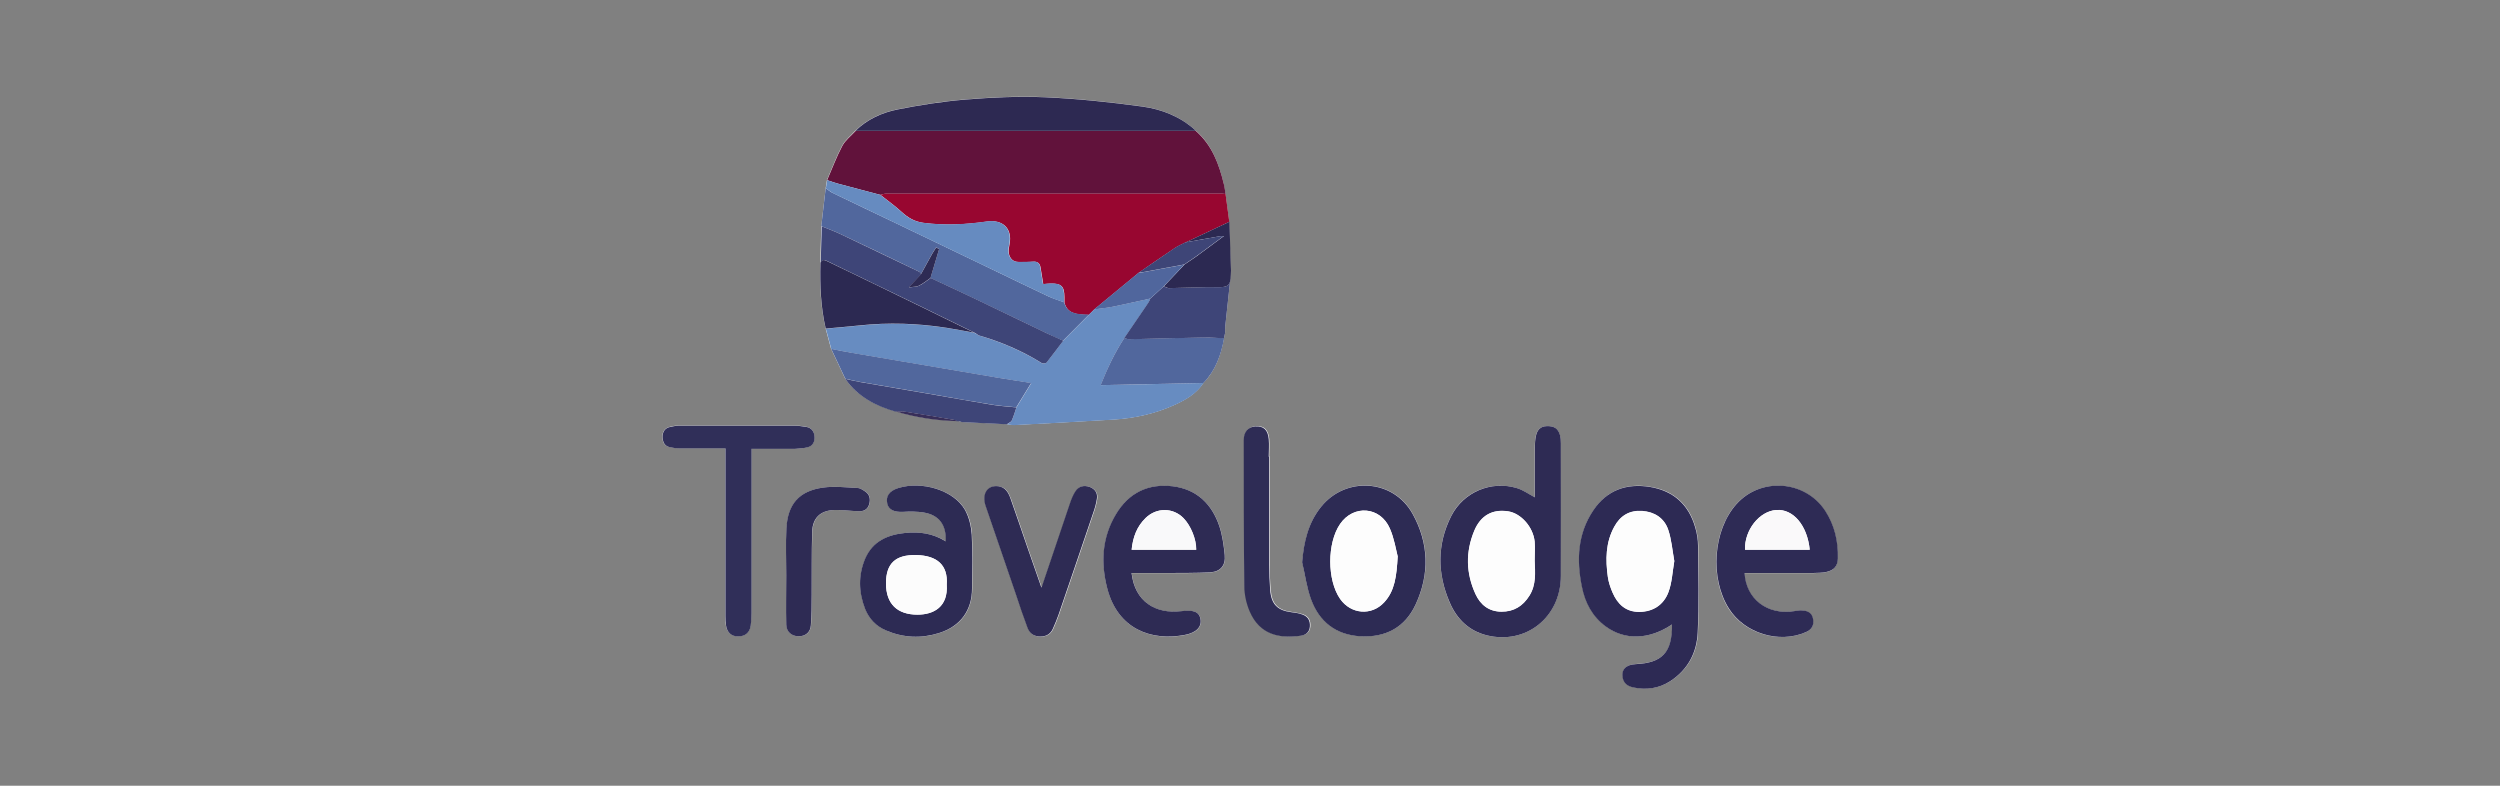
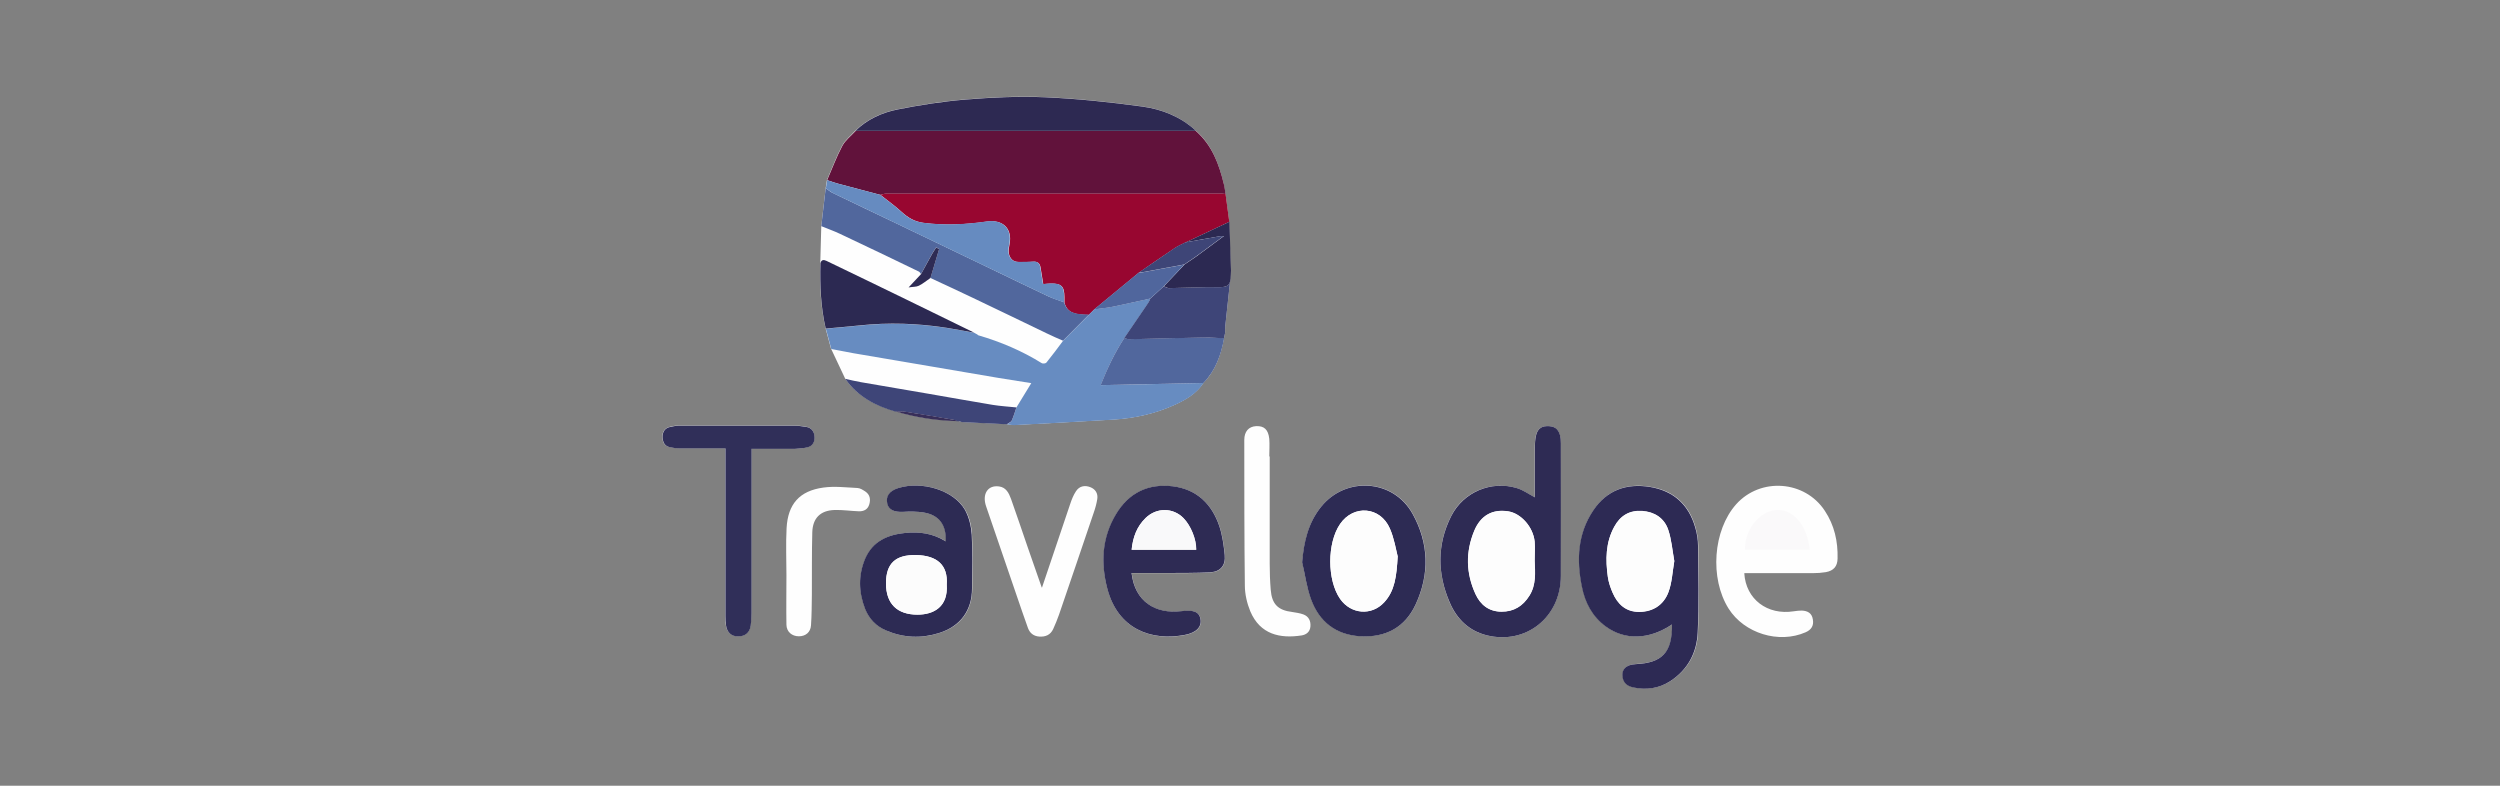
<svg xmlns="http://www.w3.org/2000/svg" id="Layer_1" viewBox="0 0 175 55">
  <rect x="0" y="0" width="175" height="55" fill="#808080" stroke="none" />
  <defs>
    <style>.cls-1{fill:#f9f9fa;}.cls-1,.cls-2,.cls-3,.cls-4,.cls-5,.cls-6,.cls-7,.cls-8,.cls-9,.cls-10,.cls-11,.cls-12,.cls-13,.cls-14,.cls-15,.cls-16,.cls-17,.cls-18,.cls-19,.cls-20,.cls-21,.cls-22{stroke-width:0px;}.cls-2{fill:#61123b;}.cls-3{fill:#50669d;}.cls-4{fill:#51679d;}.cls-5{fill:#2d2952;}.cls-6{fill:#2d2a54;}.cls-7{fill:#2d2b54;}.cls-8{fill:#2c2952;}.cls-9{fill:#980630;}.cls-10{fill:#382e59;}.cls-11{fill:#2e2b54;}.cls-12{fill:#2e2b55;}.cls-13{fill:#2e2c55;}.cls-14{fill:#3e4577;}.cls-15{fill:#3e4578;}.cls-16{fill:#302f59;}.cls-17{fill:#fdfdfd;}.cls-18{fill:#678cc1;}.cls-19{fill:#faf9fa;}.cls-20{fill:#fefefe;}.cls-21{fill:#fcfcfc;}.cls-22{fill:#668bc0;}</style>
  </defs>
  <path class="cls-20" d="m67.14,29.48c.06.02.13.04.19.06,1.05.05,2.1.1,3.14.15.17.02.34.07.51.06,2.31-.12,4.62-.24,6.92-.38,1.52-.09,3-.42,4.38-1.06.76-.35,1.48-.78,1.96-1.51.85-.87,1.23-1.96,1.44-3.13h0c.03-.13.06-.27.08-.4,0-.13-.01-.25,0-.38.12-1.12.24-2.23.36-3.35.01-.21.04-.41.03-.62-.03-1.14-.07-2.28-.11-3.42-.09-.65-.17-1.3-.26-1.95-.04-.23-.07-.47-.12-.69-.34-1.4-.83-2.73-1.96-3.72-1.06-.98-2.37-1.5-3.75-1.69-2.26-.31-4.53-.55-6.81-.65-1.85-.08-3.71.01-5.56.16-1.59.13-3.17.38-4.74.69-1.1.22-2.14.69-2.97,1.5-.31.35-.71.65-.92,1.05-.41.77-.71,1.59-1.06,2.39-.03.19-.06.38-.09.57-.1.89-.2,1.77-.31,2.66-.02.86-.05,1.72-.07,2.58-.04,1.54.02,3.07.37,4.58.13.47.25.95.38,1.42.33.7.66,1.4.99,2.1.86,1.23,2.09,1.88,3.49,2.27,1.4.42,2.83.64,4.29.68.06,0,.12,0,.18,0Zm49.92,14.21c.01,1.96-.67,2.7-2.54,2.79-.7.04-1.03.4-.91.97.09.43.42.6.78.67.9.18,1.76.06,2.55-.45,1.24-.81,1.87-2.01,1.92-3.43.08-2.01.03-4.03.02-6.05,0-.42-.08-.86-.19-1.26-.45-1.6-1.51-2.58-3.15-2.85-1.64-.28-3.02.2-3.98,1.62-1.11,1.65-1.19,3.47-.81,5.35.23,1.12.73,2.1,1.67,2.79,1.35,1,3.04.94,4.66-.15Zm-9.62-8.87c-.45-.24-.83-.52-1.26-.65-1.79-.55-3.76.26-4.6,1.95-1,1.99-.97,4.04-.1,6.07.49,1.14,1.34,1.97,2.58,2.28,2.75.68,5.18-1.26,5.19-4.14.01-3.1,0-6.2,0-9.3,0-.19,0-.39-.06-.57-.13-.47-.42-.65-.93-.63-.46.02-.68.31-.76.71-.05.25-.06.5-.07.76,0,1.17,0,2.35,0,3.52Zm14.68,5.3h.5c1.43,0,2.86,0,4.29,0,.3,0,.6-.02.9-.07.54-.1.81-.4.82-.95.03-1.2-.22-2.33-.89-3.34-1.4-2.14-4.51-2.36-6.21-.46-1.62,1.82-1.86,5.18-.53,7.3,1.1,1.74,3.52,2.48,5.39,1.66.39-.17.59-.45.51-.9-.07-.45-.37-.6-.77-.62-.19,0-.38.02-.57.05-1.84.29-3.35-.84-3.46-2.66Zm-42.91,0c.82,0,1.62,0,2.41,0,1.03,0,2.07.01,3.1-.05.73-.04,1.09-.48,1.02-1.21-.07-.67-.16-1.36-.37-2-.52-1.56-1.58-2.6-3.26-2.81-1.72-.21-3.09.45-3.98,1.95-.98,1.65-1.08,3.42-.6,5.24.74,2.78,3.03,3.67,5.43,3.21.82-.16,1.19-.58,1.08-1.13-.1-.5-.51-.63-1.33-.53-1.83.22-3.26-.67-3.49-2.66Zm11.95-.77c.2.87.32,1.78.63,2.61.58,1.56,1.74,2.47,3.44,2.57,1.76.1,3.12-.61,3.87-2.22.99-2.13.93-4.3-.21-6.35-1.34-2.42-4.65-2.65-6.39-.51-.91,1.12-1.21,2.45-1.34,3.89Zm-24.95-1.46c-.89-.54-1.81-.68-2.78-.59-1.25.12-2.32.57-2.85,1.81-.5,1.16-.47,2.35,0,3.52.27.7.78,1.2,1.46,1.5,1.21.53,2.46.58,3.72.18,1.49-.47,2.29-1.56,2.3-3.12,0-1.25.05-2.51-.02-3.76-.03-.59-.18-1.24-.48-1.75-.78-1.36-2.99-2.03-4.65-1.52-.64.2-.9.57-.78,1.1.1.43.49.6,1.11.57.49-.03.99-.03,1.46.05,1.06.18,1.57.87,1.52,2.01Zm-13.59-6.48c1.06,0,2.04,0,3.02,0,.3,0,.6-.03.89-.11.35-.09.5-.39.48-.73-.02-.34-.18-.62-.55-.69-.29-.06-.6-.09-.9-.09-2.67,0-5.34,0-8.01,0-.23,0-.48.03-.7.1-.33.09-.49.35-.48.68,0,.34.11.64.49.72.23.05.47.09.7.09,1.06,0,2.12,0,3.21,0v.57c0,3.72,0,7.43,0,11.15,0,.22,0,.44.04.66.07.5.38.77.85.78.48,0,.81-.26.88-.75.04-.3.06-.6.06-.9,0-3.64,0-7.27,0-10.91v-.58Zm20.3,9.71c-.36-1.03-.68-1.93-.99-2.84-.39-1.12-.76-2.25-1.16-3.36-.15-.41-.35-.81-.84-.87-.79-.11-1.2.54-.9,1.4.7,2.06,1.41,4.13,2.12,6.19.27.78.53,1.56.81,2.33.13.34.38.56.79.59.44.03.78-.12.97-.52.15-.33.29-.67.41-1.01.81-2.38,1.63-4.76,2.43-7.14.11-.31.2-.64.25-.96.06-.39-.13-.69-.49-.83-.39-.15-.77-.08-1.01.3-.17.26-.29.56-.39.86-.65,1.92-1.29,3.84-1.98,5.87Zm15.93-9.16c0-.41.03-.83,0-1.24-.07-.66-.37-.92-.93-.89-.51.03-.82.37-.82.97,0,3.4,0,6.79.04,10.19,0,.6.15,1.24.38,1.8.69,1.63,2.09,1.92,3.59,1.69.32-.05.59-.24.62-.63.03-.39-.12-.7-.49-.84-.25-.09-.52-.13-.78-.17-1-.12-1.43-.55-1.51-1.56-.05-.6-.07-1.2-.07-1.81,0-2.51,0-5.02,0-7.53Zm-33.8,8.34h0c0,1.14-.02,2.29,0,3.43.01.5.39.81.87.81.47,0,.82-.28.85-.77.05-.71.05-1.43.06-2.14.01-1.46-.01-2.92.03-4.38.03-.98.57-1.52,1.55-1.55.57-.02,1.14.07,1.71.09.35.01.63-.13.73-.49.1-.34.05-.67-.27-.89-.17-.11-.36-.24-.55-.25-.8-.04-1.62-.14-2.4-.03-1.67.23-2.48,1.16-2.57,2.84-.06,1.11-.01,2.22-.01,3.33Z" />
  <path class="cls-2" d="m57.9,12.61c.35-.8.65-1.62,1.06-2.39.21-.4.61-.7.93-1.05,7.94,0,15.88,0,23.82,0,1.13.99,1.62,2.31,1.96,3.72.06.23.08.46.12.69-.08,0-.16-.02-.24-.02-7.84,0-15.68,0-23.53,0-.13,0-.27.05-.4.08-.97-.26-1.94-.51-2.91-.77-.27-.07-.54-.17-.81-.26Z" />
  <path class="cls-9" d="m61.62,13.64c.13-.03.27-.08.4-.08,7.84,0,15.68,0,23.53,0,.08,0,.16.01.24.02.09.65.17,1.3.26,1.95-1.03.48-2.05.97-3.08,1.45-.25.13-.52.24-.75.4-.84.56-1.66,1.13-2.49,1.7-1.04.86-2.09,1.72-3.13,2.58-.13.13-.25.25-.38.38-.99,0-1.52-.14-1.71-.86,0-.13,0-.25,0-.38,0-.76-.21-.96-.96-.95-.18,0-.37.03-.52.04-.06-.4-.13-.79-.19-1.17-.05-.3-.22-.42-.53-.4-.33.03-.67.02-1,.02-.4,0-.62-.25-.69-.6-.04-.21.01-.44.05-.65.21-1.1-.48-1.74-1.59-1.58-1.47.21-2.95.29-4.45.09-.63-.09-1.08-.37-1.52-.77-.46-.42-.98-.79-1.47-1.18Z" />
  <path class="cls-18" d="m76.22,22.03c.13-.13.25-.25.38-.38.44-.06.89-.1,1.33-.19.87-.18,1.74-.38,2.61-.57-.05.1-.09.2-.14.29-.56.83-1.12,1.65-1.69,2.48-.68,1.02-1.19,2.13-1.66,3.3,2.47-.05,4.84-.1,7.2-.15-.47.73-1.2,1.16-1.96,1.51-1.39.64-2.86.97-4.38,1.06-2.31.14-4.61.26-6.92.38-.17,0-.34-.04-.51-.06.12-.08.29-.14.34-.26.14-.29.22-.61.33-.92.33-.54.66-1.08,1.04-1.7-.85-.14-1.58-.25-2.32-.37-2.23-.38-4.46-.76-6.69-1.14-1.16-.2-2.32-.39-3.47-.59-.51-.09-1.01-.2-1.52-.29-.13-.47-.25-.95-.38-1.42.79-.07,1.57-.14,2.36-.22,2.05-.22,4.1-.15,6.13.17.64.1,1.27.22,1.91.34h0c.07.04.13.08.2.11.02.02.04.05.07.06,1.57.46,3.06,1.09,4.44,1.95.08.05.27.03.33-.04.4-.5.79-1.01,1.17-1.53.6-.61,1.21-1.21,1.81-1.82Z" />
  <path class="cls-6" d="m117.06,43.7c-1.62,1.09-3.31,1.14-4.66.15-.94-.69-1.45-1.67-1.67-2.79-.38-1.88-.3-3.7.81-5.35.96-1.42,2.34-1.89,3.98-1.62,1.64.28,2.7,1.25,3.15,2.85.12.41.19.84.19,1.26.02,2.02.07,4.04-.02,6.05-.06,1.42-.68,2.62-1.92,3.43-.79.51-1.65.63-2.55.45-.36-.07-.69-.24-.78-.67-.12-.57.21-.94.91-.97,1.87-.09,2.56-.83,2.54-2.79Zm.14-4.42c-.14-.73-.19-1.5-.43-2.2-.28-.81-.95-1.24-1.82-1.3-.89-.06-1.53.33-1.95,1.1-.61,1.11-.62,2.31-.45,3.52.05.37.18.74.33,1.09.35.82.94,1.36,1.88,1.35.97-.01,1.7-.5,2.03-1.38.25-.66.28-1.41.41-2.17Z" />
  <path class="cls-11" d="m107.44,34.82c0-1.17,0-2.34,0-3.52,0-.25.02-.51.07-.76.08-.41.3-.7.76-.71.51-.02.8.16.93.63.05.18.06.38.06.57,0,3.1.01,6.2,0,9.3-.01,2.88-2.45,4.82-5.19,4.14-1.24-.31-2.09-1.14-2.58-2.28-.88-2.02-.91-4.07.1-6.07.85-1.68,2.81-2.5,4.6-1.95.43.13.81.41,1.26.65Zm-.02,4.42c0-.44.03-.89,0-1.33-.1-1.02-.95-1.98-1.85-2.12-1.08-.17-1.93.27-2.38,1.37-.61,1.48-.58,2.97.09,4.42.35.77.96,1.23,1.82,1.23.86,0,1.5-.39,1.96-1.13.48-.77.39-1.61.36-2.45Z" />
-   <path class="cls-12" d="m122.12,40.12c.11,1.83,1.61,2.95,3.46,2.66.19-.03.38-.06.57-.05.4.02.7.17.77.62.07.45-.12.73-.51.9-1.87.83-4.3.08-5.39-1.66-1.34-2.12-1.1-5.48.53-7.3,1.7-1.9,4.8-1.68,6.21.46.66,1.01.92,2.14.89,3.34-.01.54-.28.84-.82.95-.29.05-.6.07-.9.07-1.43,0-2.86,0-4.29,0h-.5Zm.03-1.64h4.53c-.17-1.71-1.16-2.87-2.35-2.78-1.18.09-2.22,1.4-2.18,2.78Z" />
  <path class="cls-11" d="m79.21,40.12c.23,1.99,1.67,2.88,3.49,2.66.82-.1,1.23.03,1.33.53.11.55-.26.97-1.08,1.13-2.4.46-4.69-.43-5.43-3.21-.48-1.82-.39-3.59.6-5.24.89-1.49,2.25-2.16,3.98-1.95,1.68.21,2.74,1.25,3.26,2.81.21.64.3,1.33.37,2,.07.73-.29,1.17-1.02,1.21-1.03.06-2.06.04-3.1.05-.79,0-1.58,0-2.41,0Zm0-1.64h4.52c.01-.73-.38-1.68-.89-2.21-.74-.75-1.88-.75-2.64-.02-.62.6-.9,1.35-.99,2.23Z" />
  <path class="cls-4" d="m76.22,22.03c-.6.61-1.21,1.21-1.81,1.82-.38-.17-.77-.33-1.15-.52-1.73-.83-3.45-1.67-5.18-2.49-.98-.47-1.96-.92-2.95-1.38.2-.68.41-1.36.61-2.04l-.21-.1c-.1.15-.2.3-.29.46-.26.47-.51.93-.77,1.4-.05-.06-.09-.14-.15-.17-1.84-.89-3.69-1.78-5.54-2.65-.42-.2-.86-.35-1.29-.53.1-.89.2-1.77.31-2.66.17.12.32.26.5.34,1.46.71,2.93,1.4,4.39,2.1,2.27,1.09,4.54,2.18,6.81,3.27,1.3.62,2.59,1.26,3.9,1.87.35.16.73.27,1.09.41.2.72.73.85,1.71.86Z" />
  <path class="cls-7" d="m91.15,39.35c.12-1.44.43-2.77,1.34-3.89,1.74-2.14,5.05-1.91,6.39.51,1.14,2.05,1.2,4.22.21,6.35-.75,1.61-2.11,2.32-3.87,2.22-1.69-.1-2.86-1-3.44-2.57-.31-.83-.42-1.74-.63-2.61Zm6.68-.43c-.11-.42-.23-1.21-.54-1.92-.67-1.54-2.54-1.69-3.48-.32-.92,1.33-.92,3.93,0,5.25.75,1.07,2.19,1.2,3.08.24.75-.81.87-1.83.95-3.24Z" />
  <path class="cls-7" d="m66.2,37.89c.05-1.14-.46-1.83-1.52-2.01-.48-.08-.98-.08-1.46-.05-.62.03-1.01-.14-1.11-.57-.12-.53.14-.9.78-1.1,1.66-.51,3.87.16,4.65,1.52.29.51.44,1.16.48,1.75.07,1.25.03,2.51.02,3.76,0,1.55-.82,2.65-2.3,3.12-1.26.4-2.51.34-3.72-.18-.68-.29-1.18-.8-1.46-1.5-.46-1.17-.49-2.36,0-3.52.53-1.24,1.6-1.69,2.85-1.81.97-.09,1.9.04,2.78.59Zm.07,3.03c.1-1.37-.67-2.03-2.12-2.07-1.48-.04-2.13.6-2.13,1.98,0,1.43.78,2.2,2.22,2.19,1.12,0,2.14-.54,2.03-2.11Z" />
  <path class="cls-5" d="m83.7,9.16c-7.94,0-15.88,0-23.82,0,.83-.81,1.86-1.28,2.97-1.5,1.56-.31,3.15-.56,4.74-.69,1.85-.15,3.71-.24,5.56-.16,2.27.1,4.55.34,6.81.65,1.38.19,2.69.71,3.75,1.69Z" />
  <path class="cls-16" d="m52.61,31.41v.58c0,3.64,0,7.27,0,10.91,0,.3-.02.6-.06.9-.07.49-.4.75-.88.75-.48,0-.78-.28-.85-.78-.03-.22-.04-.44-.04-.66,0-3.72,0-7.43,0-11.15v-.57c-1.09,0-2.15,0-3.21,0-.23,0-.47-.04-.7-.09-.38-.09-.48-.39-.49-.72,0-.34.15-.59.48-.68.23-.06.47-.1.7-.1,2.67,0,5.34,0,8.01,0,.3,0,.6.04.9.09.36.07.53.35.55.69.02.34-.13.64-.48.73-.29.07-.59.1-.89.11-.98.01-1.97,0-3.02,0Z" />
-   <path class="cls-15" d="m57.51,15.84c.43.18.87.33,1.29.53,1.85.88,3.69,1.76,5.54,2.65.06.03.1.11.15.17-.26.27-.52.55-.87.93.31-.04.54-.03.72-.12.29-.14.54-.36.81-.54.98.46,1.97.91,2.95,1.38,1.73.83,3.45,1.66,5.18,2.49.38.18.76.34,1.15.52-.39.51-.77,1.03-1.17,1.53-.05.06-.25.08-.33.04-1.39-.87-2.88-1.5-4.44-1.95-.03,0-.05-.04-.07-.06-.07-.04-.13-.08-.2-.12,0,0,0,0,0,0-1.59-.78-3.18-1.56-4.77-2.33-1.86-.9-3.72-1.8-5.58-2.7-.19-.09-.35-.09-.42.16.02-.86.05-1.72.07-2.58Z" />
-   <path class="cls-11" d="m72.91,41.12c.69-2.04,1.33-3.96,1.98-5.87.1-.3.22-.6.39-.86.24-.37.62-.44,1.01-.3.36.14.56.43.49.83-.05.33-.14.65-.25.96-.8,2.38-1.62,4.76-2.43,7.14-.12.34-.26.68-.41,1.01-.19.41-.53.55-.97.52-.4-.03-.66-.25-.79-.59-.29-.77-.55-1.55-.81-2.33-.71-2.06-1.41-4.13-2.12-6.19-.3-.86.11-1.51.9-1.4.49.07.7.47.84.87.4,1.12.77,2.24,1.16,3.36.31.91.63,1.81.99,2.84Z" />
-   <path class="cls-13" d="m88.84,31.96c0,2.51,0,5.02,0,7.53,0,.6.03,1.21.07,1.81.08,1.01.52,1.44,1.51,1.56.26.03.53.07.78.17.37.14.52.44.49.84-.03.39-.3.58-.62.63-1.5.22-2.89-.06-3.59-1.69-.24-.56-.38-1.19-.38-1.8-.04-3.4-.04-6.79-.04-10.19,0-.6.31-.94.82-.97.57-.03.87.23.93.89.04.41,0,.82,0,1.24Z" />
+   <path class="cls-15" d="m57.51,15.84Z" />
  <path class="cls-22" d="m74.5,21.17c-.36-.13-.74-.24-1.09-.41-1.3-.61-2.6-1.25-3.9-1.87-2.27-1.09-4.54-2.18-6.81-3.27-1.46-.7-2.93-1.4-4.39-2.1-.18-.09-.33-.23-.5-.34.03-.19.06-.38.09-.57.27.09.53.19.81.26.97.26,1.94.51,2.91.77.49.39,1.01.76,1.47,1.18.44.41.89.69,1.52.77,1.49.2,2.97.12,4.45-.09,1.11-.16,1.8.48,1.59,1.58-.04.22-.1.45-.05.65.07.35.29.6.69.6.33,0,.67,0,1-.02.31-.03.48.1.53.4.06.39.13.77.19,1.17.16-.01.34-.03.52-.04.75-.02.96.19.96.95,0,.13,0,.25,0,.38Z" />
-   <path class="cls-4" d="m58.18,24.42c.51.1,1.01.21,1.52.29,1.16.2,2.32.39,3.47.59,2.23.38,4.46.76,6.69,1.14.73.12,1.47.24,2.32.37-.38.62-.71,1.16-1.04,1.7-.56-.06-1.12-.09-1.67-.18-1.47-.24-2.93-.5-4.39-.76-1.61-.28-3.23-.55-4.84-.83-.36-.06-.71-.15-1.07-.23-.33-.7-.66-1.4-.99-2.1Z" />
  <path class="cls-4" d="m84.24,26.81c-2.37.05-4.74.1-7.2.15.47-1.17.99-2.28,1.66-3.3.12.03.23.09.35.08,1.72-.04,3.43-.09,5.15-.12.5,0,.99.03,1.49.05-.21,1.17-.6,2.26-1.44,3.13Z" />
-   <path class="cls-11" d="m55.04,40.3c0-1.11-.05-2.22.01-3.33.09-1.69.9-2.61,2.57-2.84.79-.11,1.6-.01,2.4.03.19,0,.38.14.55.25.32.22.37.55.27.89-.1.36-.38.5-.73.49-.57-.02-1.14-.11-1.71-.09-.98.03-1.53.57-1.55,1.55-.04,1.46-.02,2.92-.03,4.38,0,.71-.01,1.43-.06,2.14-.03.49-.38.77-.85.77-.49,0-.86-.31-.87-.81-.03-1.14,0-2.29,0-3.43h0Z" />
  <path class="cls-8" d="m57.43,18.42c.07-.25.23-.25.42-.16,1.86.9,3.72,1.79,5.58,2.7,1.59.77,3.18,1.55,4.77,2.33-.64-.11-1.27-.24-1.91-.34-2.04-.32-4.08-.39-6.13-.17-.78.08-1.57.15-2.36.22-.35-1.51-.41-3.04-.37-4.58Z" />
  <path class="cls-15" d="m85.68,23.68c-.5-.02-.99-.06-1.49-.05-1.72.03-3.43.08-5.15.12-.12,0-.23-.06-.35-.08.56-.83,1.13-1.65,1.69-2.48.06-.09.1-.19.14-.29.31-.29.62-.57.94-.86.12.05.24.13.36.13,1.18-.02,2.36-.09,3.54-.07.44,0,.71-.06.76-.54-.12,1.12-.24,2.23-.36,3.35-.01.12,0,.25,0,.38-.03.13-.06.26-.08.39h0Z" />
  <path class="cls-15" d="m59.18,26.52c.36.08.71.17,1.07.23,1.61.28,3.23.55,4.84.83,1.46.25,2.93.52,4.39.76.55.09,1.11.12,1.67.18-.11.31-.19.62-.33.92-.05.11-.23.17-.34.26-1.05-.05-2.1-.1-3.14-.15-.06-.02-.13-.04-.19-.06-.06,0-.12,0-.18,0-.04-.03-.07-.08-.11-.08-1.15-.2-2.31-.4-3.47-.58-.23-.04-.48-.01-.72-.02-1.4-.4-2.63-1.05-3.49-2.27Z" />
  <path class="cls-8" d="m86.13,19.56c-.05.47-.32.54-.76.54-1.18-.01-2.36.05-3.54.07-.12,0-.24-.09-.36-.13.48-.51.97-1.02,1.45-1.53.28-.19.57-.38.85-.58.62-.45,1.23-.91,1.91-1.41-.13,0-.19,0-.25.01-.82.14-1.64.29-2.45.44,1.03-.48,2.05-.97,3.08-1.45.04,1.14.08,2.28.11,3.42,0,.21-.02.41-.03.62Z" />
  <path class="cls-10" d="m62.67,28.8c.24,0,.48-.02.72.02,1.16.18,2.31.38,3.47.58.04,0,.07.05.11.08-1.46-.04-2.89-.26-4.29-.68Z" />
  <path class="cls-4" d="m85.68,23.68c.03-.13.06-.26.08-.39-.03.13-.06.26-.08.39Z" />
  <path class="cls-10" d="m67.14,29.48c.06.02.13.04.19.06-.06-.02-.13-.04-.19-.06Z" />
  <path class="cls-3" d="m82.91,18.51c-.48.51-.97,1.02-1.45,1.53-.31.29-.63.57-.94.86-.87.19-1.74.39-2.61.57-.44.09-.89.13-1.33.19,1.04-.86,2.09-1.72,3.13-2.58.09,0,.19,0,.28-.02.97-.18,1.94-.36,2.91-.54Z" />
  <path class="cls-14" d="m82.91,18.51c-.97.18-1.94.36-2.91.54-.09.02-.19.01-.28.02.83-.57,1.66-1.14,2.49-1.7.23-.16.5-.27.75-.4.82-.15,1.63-.29,2.45-.44.06,0,.11,0,.25-.01-.68.5-1.29.96-1.91,1.41-.28.2-.57.39-.85.58Z" />
  <path class="cls-8" d="m68.19,23.28c.07.04.13.08.2.12-.07-.04-.13-.08-.2-.12Z" />
  <path class="cls-17" d="m117.2,39.27c-.13.76-.16,1.5-.41,2.17-.33.88-1.07,1.37-2.03,1.38-.94.01-1.53-.53-1.88-1.35-.15-.35-.27-.71-.33-1.09-.17-1.21-.16-2.41.45-3.52.42-.77,1.06-1.16,1.95-1.1.87.06,1.54.5,1.82,1.3.24.7.3,1.47.43,2.2Z" />
  <path class="cls-17" d="m107.43,39.24c.03.84.12,1.68-.36,2.45-.46.74-1.1,1.14-1.96,1.13-.87,0-1.47-.47-1.82-1.23-.67-1.46-.7-2.95-.09-4.42.46-1.1,1.3-1.54,2.38-1.37.9.14,1.75,1.1,1.85,2.12.04.44,0,.89,0,1.33Z" />
  <path class="cls-19" d="m122.15,38.48c-.04-1.38,1-2.69,2.18-2.78,1.19-.09,2.18,1.07,2.35,2.78h-4.53Z" />
  <path class="cls-1" d="m79.22,38.48c.09-.88.36-1.63.99-2.23.76-.73,1.91-.73,2.64.02.52.53.9,1.48.89,2.21h-4.52Z" />
  <path class="cls-11" d="m65.13,19.46c-.27.18-.52.4-.81.54-.18.09-.42.07-.72.12.36-.38.62-.66.87-.93.26-.47.51-.94.77-1.4.09-.16.19-.3.29-.46l.21.1c-.2.68-.41,1.36-.61,2.04Z" />
  <path class="cls-17" d="m97.84,38.92c-.08,1.41-.2,2.44-.95,3.24-.89.96-2.33.83-3.08-.24-.92-1.32-.92-3.92,0-5.25.94-1.36,2.81-1.22,3.48.32.31.71.43,1.51.54,1.92Z" />
  <path class="cls-21" d="m66.27,40.92c.11,1.56-.91,2.1-2.03,2.11-1.44,0-2.22-.76-2.22-2.19,0-1.38.65-2.01,2.13-1.98,1.44.03,2.22.7,2.12,2.07Z" />
</svg>